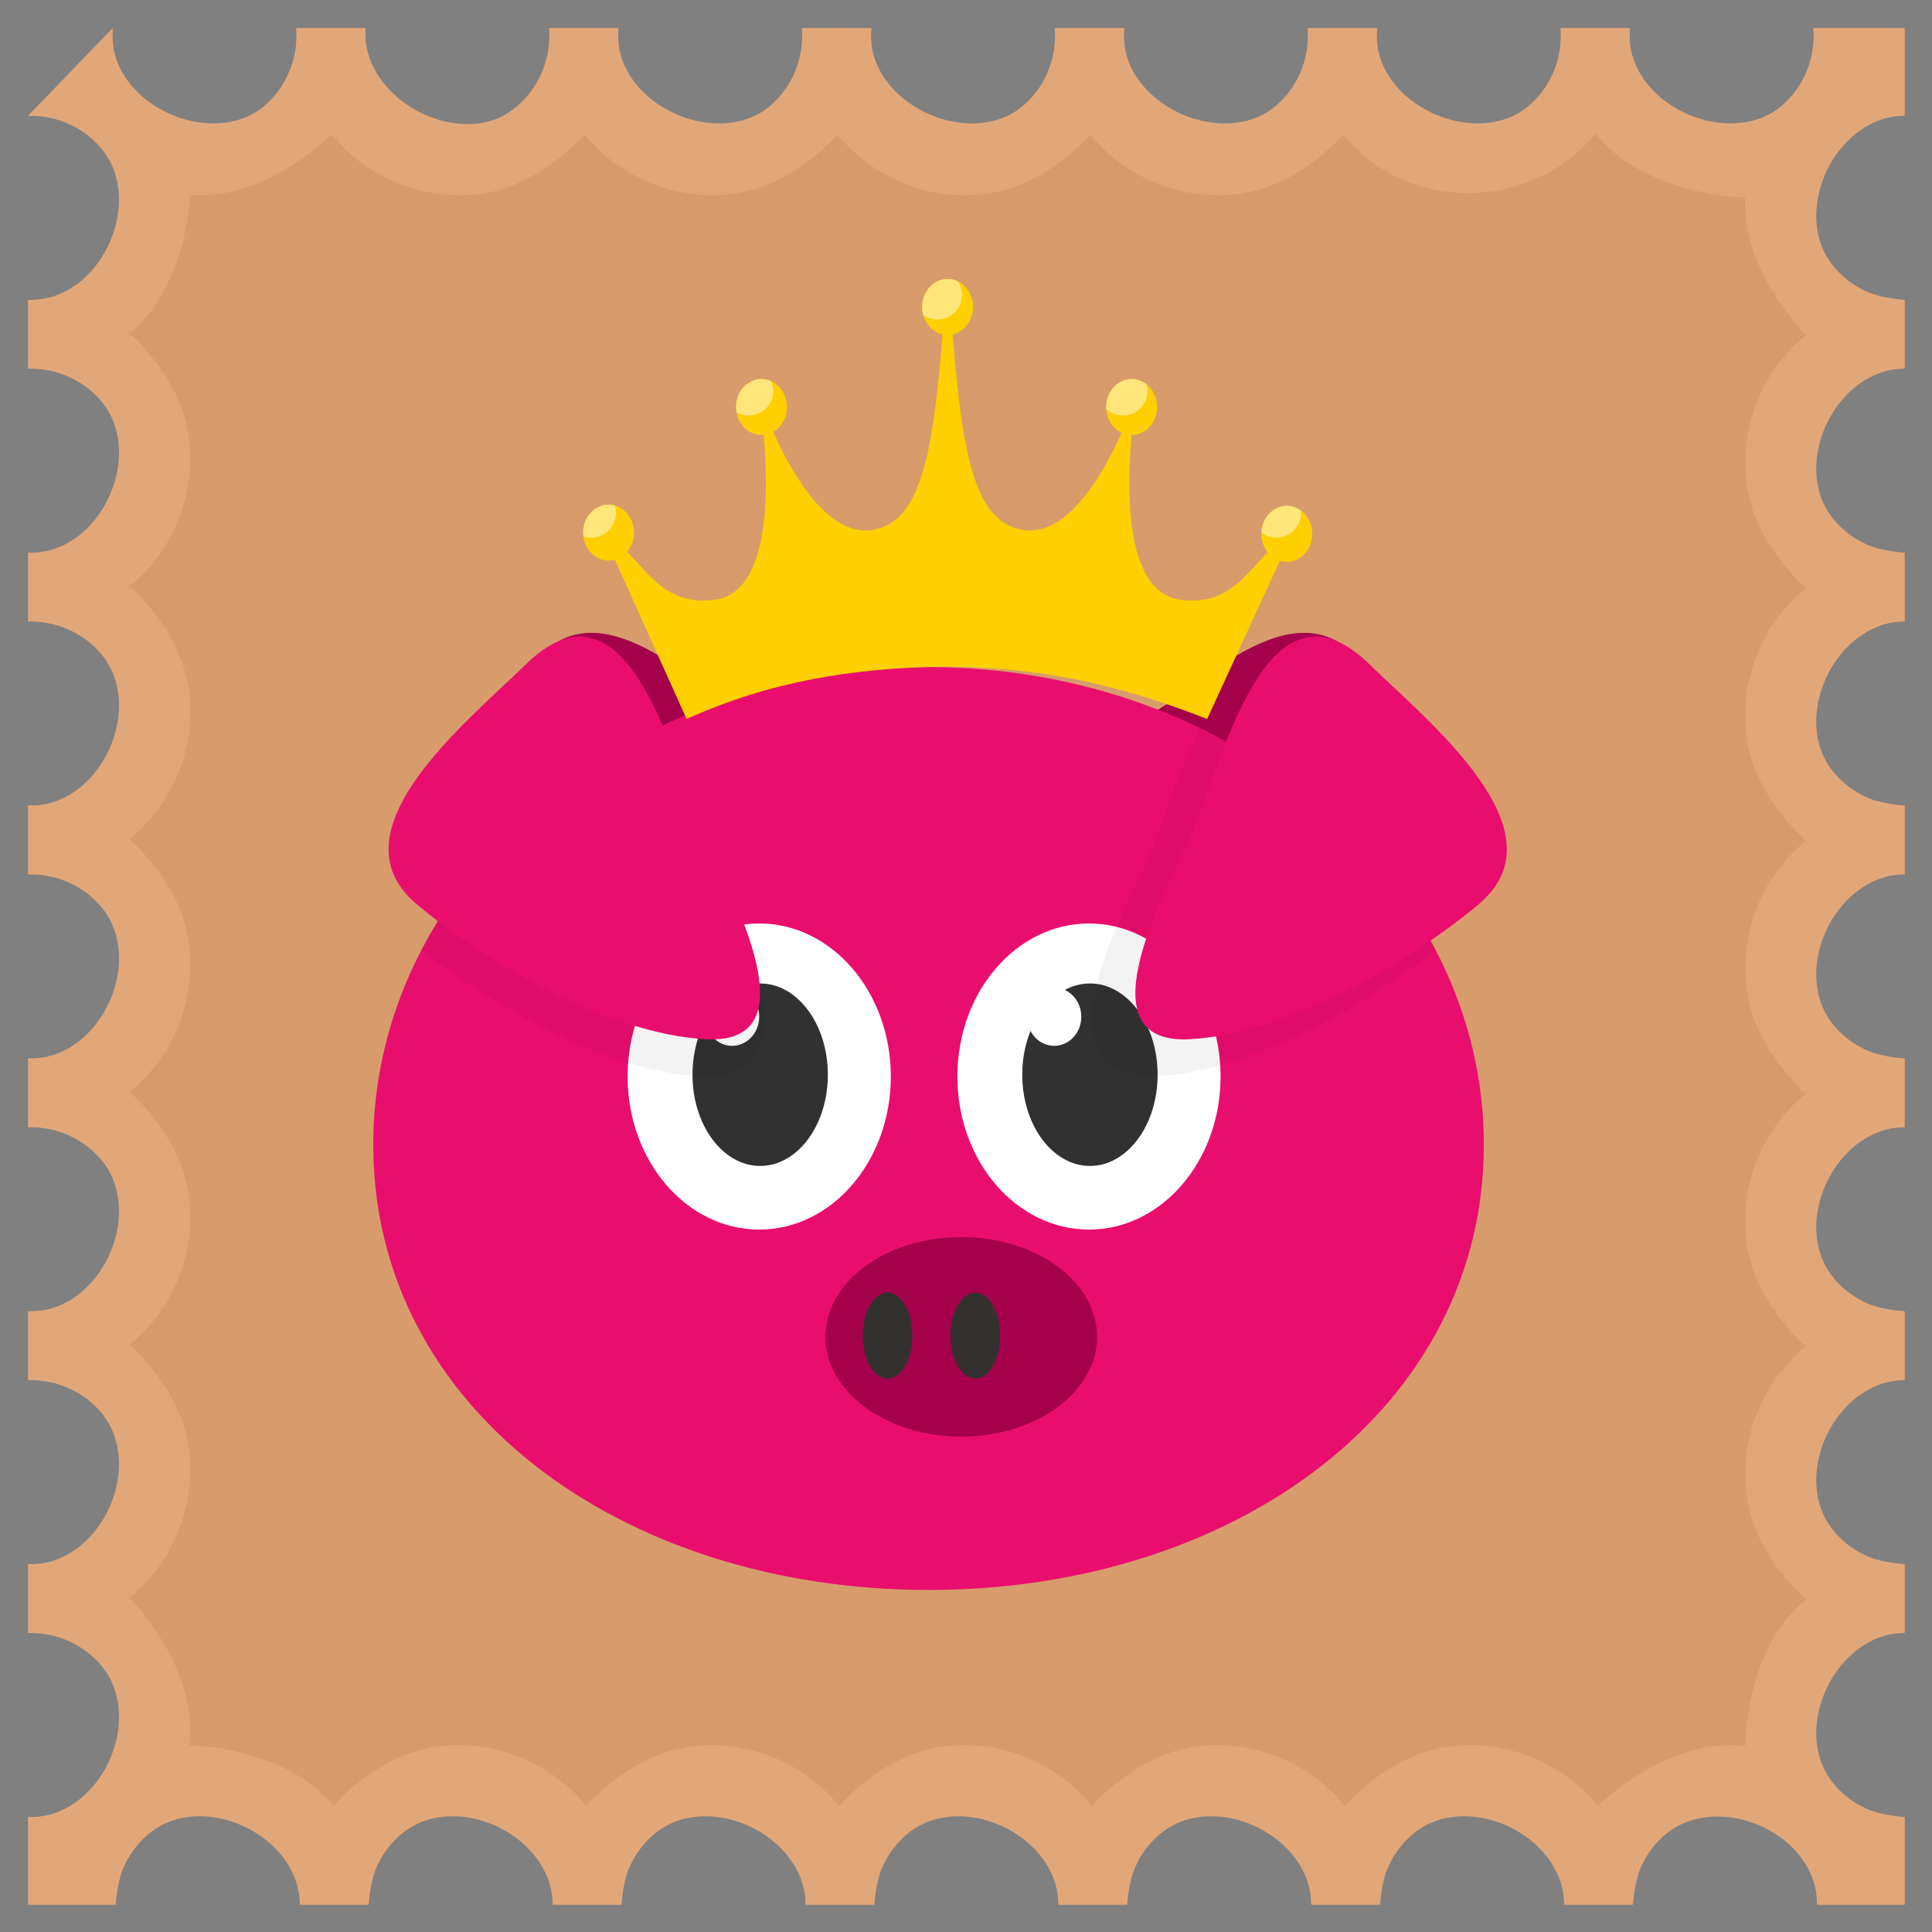
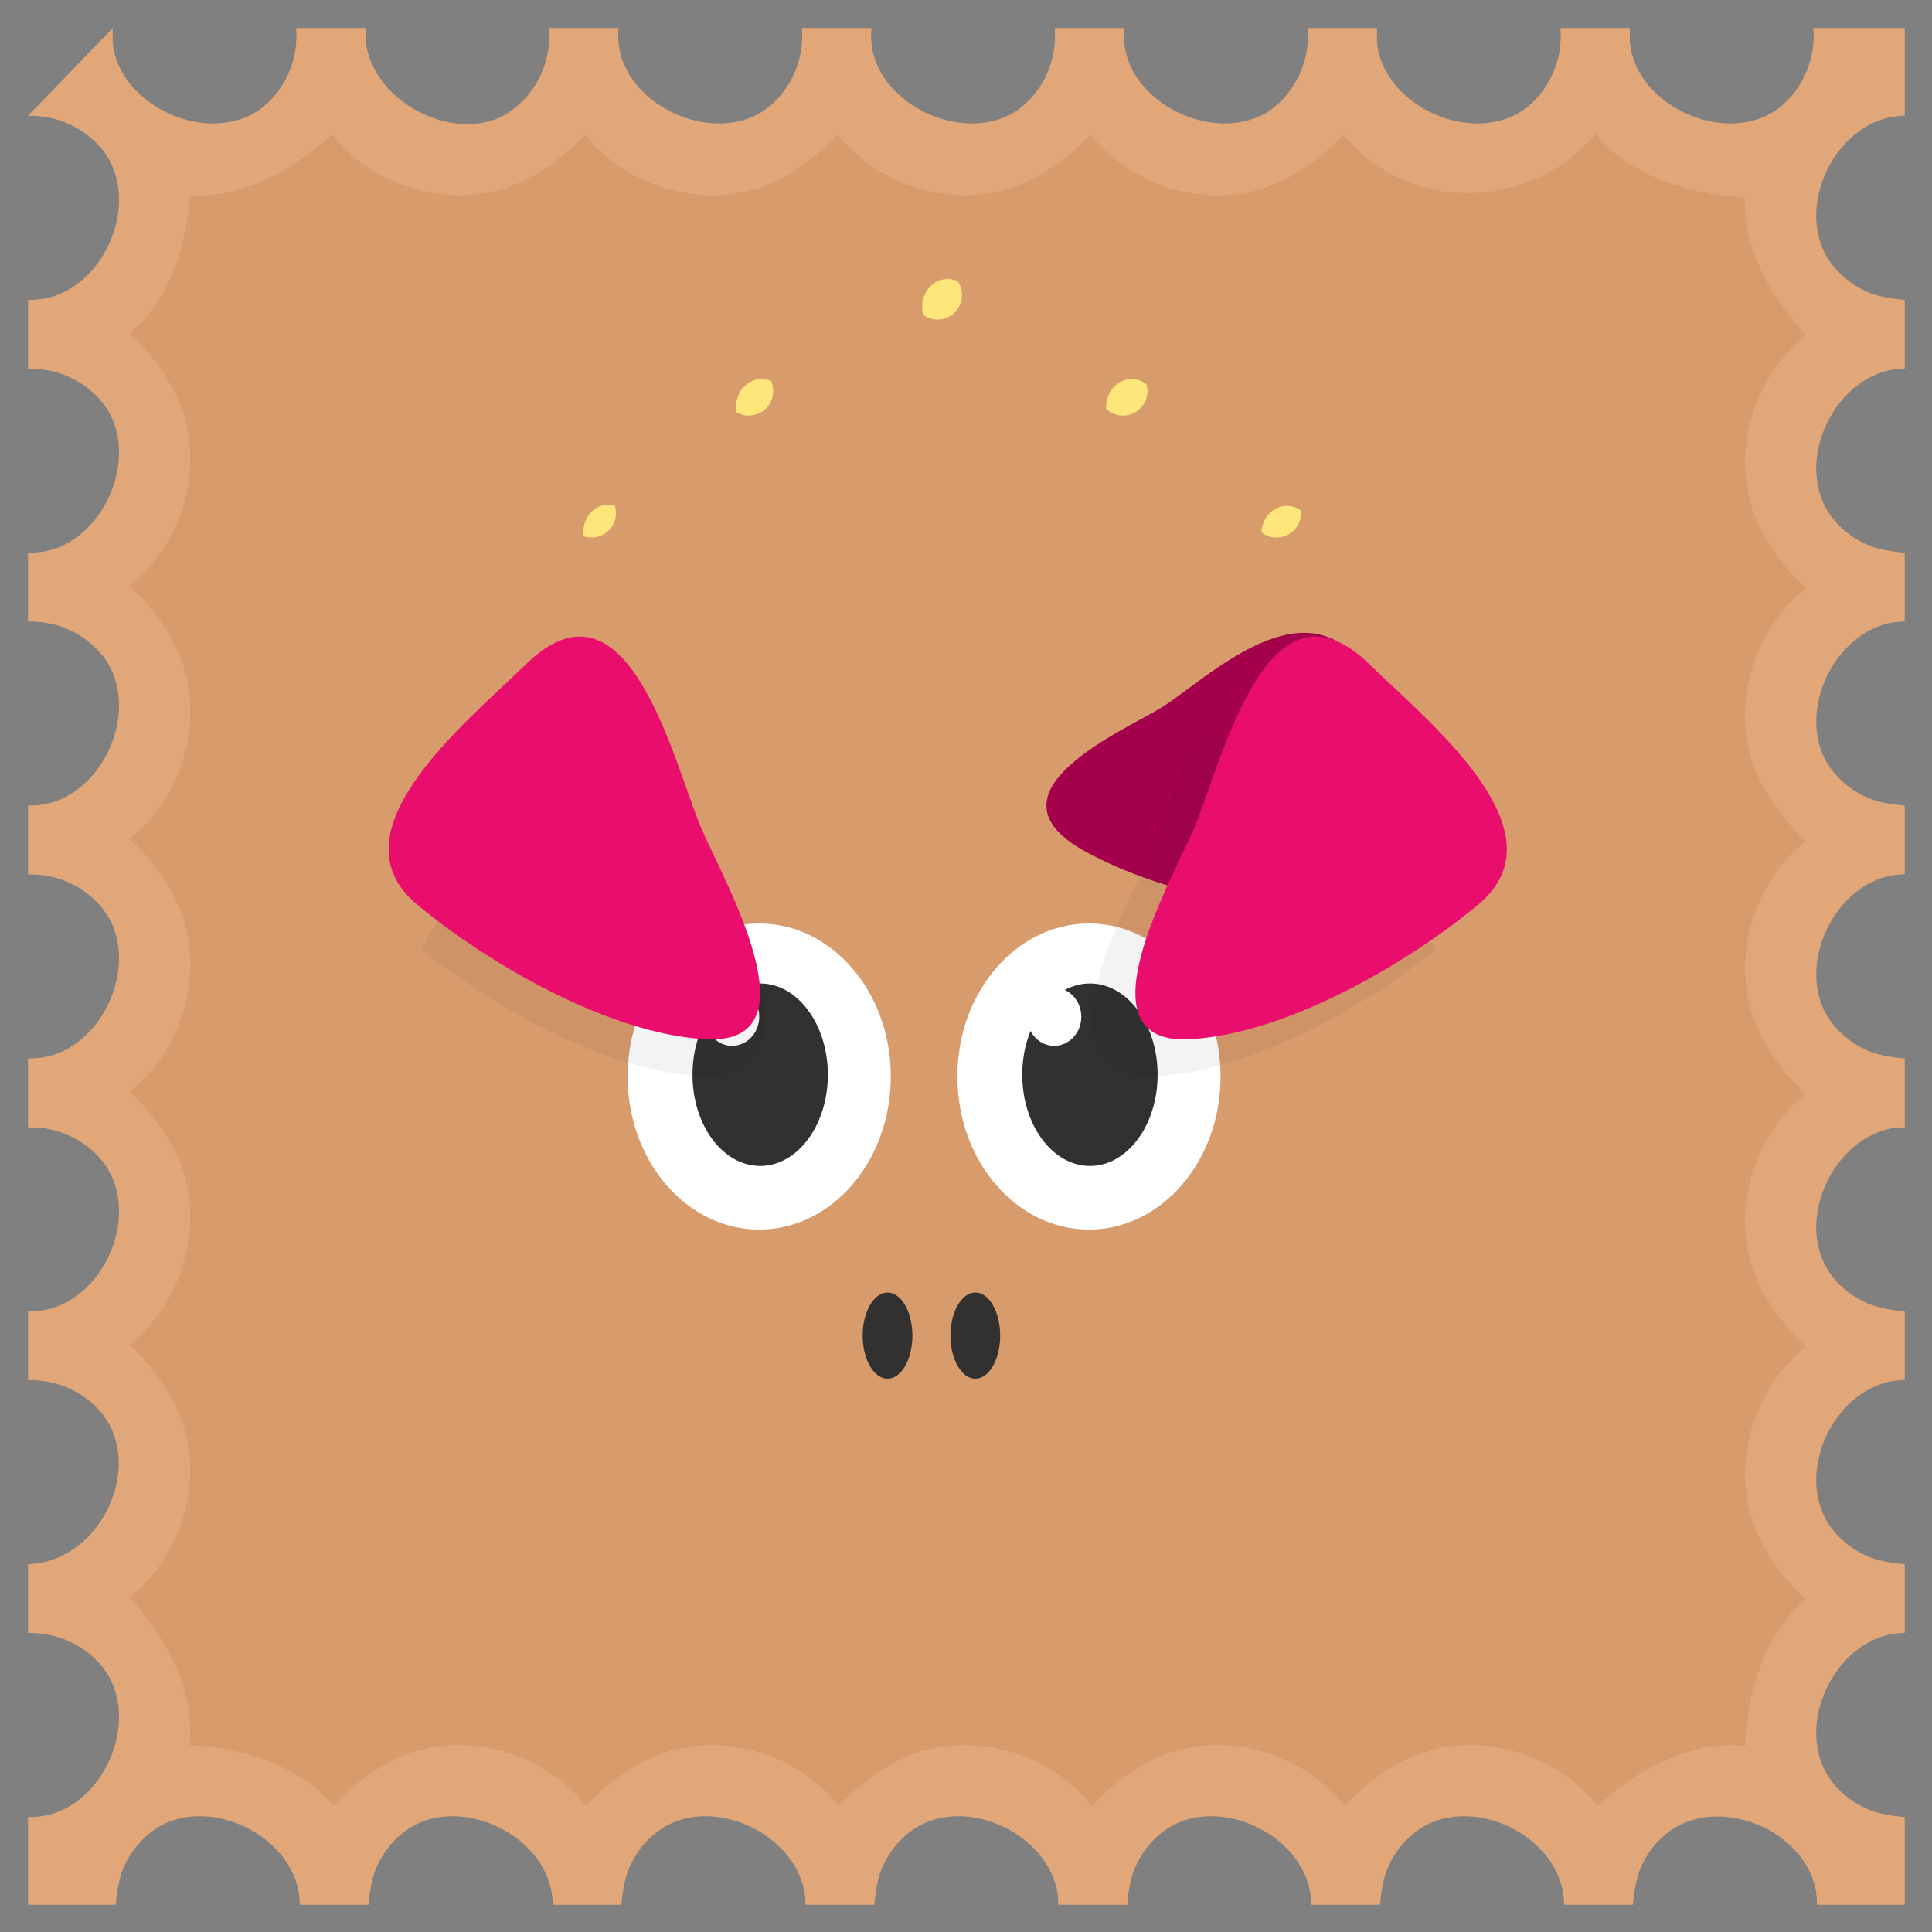
<svg xmlns="http://www.w3.org/2000/svg" width="100%" height="100%" viewBox="0 0 100 100" version="1.1" xml:space="preserve" style="fill-rule:evenodd;clip-rule:evenodd;stroke-linejoin:round;stroke-miterlimit:1.414;">
  <rect x="0" y="0" width="100" height="100" fill="#808080" stroke="none" />
  <g transform="matrix(1.179,0,0,1.179,-8.93,-8.93)">
    <path d="M8.812,12.655L12.523,8.812C12.514,8.922 12.509,9.033 12.509,9.146C12.509,11.377 14.321,13.189 16.552,13.189C18.783,13.189 20.594,11.377 20.594,9.146C20.594,9.033 20.59,8.922 20.581,8.812L23.624,8.812C23.615,8.922 23.61,9.033 23.61,9.146C23.61,11.377 25.422,13.189 27.653,13.189C29.884,13.189 31.696,11.377 31.696,9.146C31.696,9.033 31.691,8.922 31.682,8.812L34.725,8.812C34.716,8.922 34.712,9.033 34.712,9.146C34.712,11.377 36.523,13.189 38.754,13.189C40.985,13.189 42.797,11.377 42.797,9.146C42.797,9.033 42.792,8.922 42.783,8.812L45.826,8.812C45.817,8.922 45.813,9.033 45.813,9.146C45.813,11.377 47.624,13.189 49.855,13.189C52.087,13.189 53.898,11.377 53.898,9.146C53.898,9.033 53.893,8.922 53.884,8.812L56.928,8.812C56.919,8.922 56.914,9.033 56.914,9.146C56.914,11.377 58.725,13.189 60.957,13.189C63.188,13.189 64.999,11.377 64.999,9.146C64.999,9.033 64.995,8.922 64.986,8.812L68.029,8.812C68.02,8.922 68.015,9.033 68.015,9.146C68.015,11.377 69.827,13.189 72.058,13.189C74.289,13.189 76.1,11.377 76.1,9.146C76.1,9.033 76.096,8.922 76.087,8.812L79.13,8.812C79.121,8.922 79.116,9.033 79.116,9.146C79.116,11.377 80.928,13.189 83.159,13.189C85.39,13.189 87.202,11.377 87.202,9.146C87.202,9.033 87.197,8.922 87.188,8.812L91.188,8.812L91.188,12.654C88.957,12.654 87.146,14.465 87.146,16.696C87.146,18.928 88.957,20.739 91.188,20.739L91.188,23.755C88.957,23.755 87.146,25.566 87.146,27.798C87.146,30.029 88.957,31.84 91.188,31.84L91.188,34.856C88.957,34.856 87.146,36.668 87.146,38.899C87.146,41.13 88.957,42.941 91.188,42.941L91.188,45.957C88.957,45.957 87.146,47.769 87.146,50C87.146,52.231 88.957,54.043 91.188,54.043L91.188,57.059C88.957,57.059 87.146,58.87 87.146,61.101C87.146,63.332 88.957,65.144 91.188,65.144L91.188,68.16C88.957,68.16 87.146,69.971 87.146,72.202C87.146,74.434 88.957,76.245 91.188,76.245L91.188,79.261C88.957,79.261 87.146,81.072 87.146,83.304C87.146,85.535 88.957,87.346 91.188,87.346L91.188,91.188L87.346,91.188C87.346,88.957 85.535,87.146 83.304,87.146C81.072,87.146 79.261,88.957 79.261,91.188L76.245,91.188C76.245,88.957 74.434,87.146 72.202,87.146C69.971,87.146 68.16,88.957 68.16,91.188L65.144,91.188C65.144,88.957 63.332,87.146 61.101,87.146C58.87,87.146 57.059,88.957 57.059,91.188L54.043,91.188C54.043,88.957 52.231,87.146 50,87.146C47.769,87.146 45.957,88.957 45.957,91.188L42.941,91.188C42.941,88.957 41.13,87.146 38.899,87.146C36.668,87.146 34.856,88.957 34.856,91.188L31.84,91.188C31.84,88.957 30.029,87.146 27.798,87.146C25.566,87.146 23.755,88.957 23.755,91.188L20.739,91.188C20.739,88.957 18.928,87.146 16.696,87.146C14.465,87.146 12.654,88.957 12.654,91.188L8.812,91.188L8.812,87.345C8.851,87.346 8.891,87.346 8.931,87.346C11.162,87.346 12.973,85.535 12.973,83.304C12.973,81.072 11.162,79.261 8.931,79.261C8.891,79.261 8.851,79.262 8.812,79.263L8.812,76.243C8.851,76.244 8.891,76.245 8.931,76.245C11.162,76.245 12.973,74.434 12.973,72.202C12.973,69.971 11.162,68.16 8.931,68.16C8.891,68.16 8.851,68.16 8.812,68.161L8.812,65.142C8.851,65.143 8.891,65.144 8.931,65.144C11.162,65.144 12.973,63.332 12.973,61.101C12.973,58.87 11.162,57.059 8.931,57.059C8.891,57.059 8.851,57.059 8.812,57.06L8.812,54.041C8.851,54.042 8.891,54.043 8.931,54.043C11.162,54.043 12.973,52.231 12.973,50C12.973,47.769 11.162,45.957 8.931,45.957C8.891,45.957 8.851,45.958 8.812,45.959L8.812,42.94C8.851,42.941 8.891,42.941 8.931,42.941C11.162,42.941 12.973,41.13 12.973,38.899C12.973,36.668 11.162,34.856 8.931,34.856C8.891,34.856 8.851,34.857 8.812,34.858L8.812,31.839C8.851,31.84 8.891,31.84 8.931,31.84C11.162,31.84 12.973,30.029 12.973,27.798C12.973,25.566 11.162,23.755 8.931,23.755C8.891,23.755 8.851,23.756 8.812,23.757L8.812,20.737C8.851,20.738 8.891,20.739 8.931,20.739C11.162,20.739 12.973,18.928 12.973,16.696C12.973,14.465 11.162,12.654 8.931,12.654C8.891,12.654 8.851,12.654 8.812,12.655Z" style="fill:rgb(215,155,108);" />
  </g>
  <g transform="matrix(1.179,0,0,1.179,-8.93,-8.93)">
-     <path d="M23.618,8.895C23.43,12.565 29.751,15.172 31.45,10.535C31.651,9.987 31.724,9.397 31.682,8.812L34.725,8.812C34.704,9.109 34.71,9.124 34.713,9.25C34.825,12.797 40.95,14.907 42.551,10.535C42.752,9.987 42.825,9.397 42.783,8.812L45.826,8.812C45.805,9.109 45.812,9.124 45.814,9.25C45.927,12.797 52.051,14.907 53.653,10.535C53.853,9.987 53.926,9.397 53.884,8.812L56.928,8.812C56.906,9.109 56.913,9.124 56.915,9.25C57.028,12.797 63.152,14.907 64.754,10.535C64.955,9.987 65.028,9.397 64.986,8.812L68.029,8.812C68.007,9.109 68.014,9.124 68.016,9.25C68.129,12.797 74.253,14.907 75.855,10.535C76.056,9.987 76.129,9.397 76.087,8.812L79.13,8.812C79.109,9.109 79.115,9.124 79.118,9.25C79.23,12.797 85.354,14.907 86.956,10.535C87.157,9.987 87.23,9.397 87.188,8.812L91.188,8.812L91.188,12.654C87.634,12.676 85.422,18.525 89.525,20.382C90.165,20.671 91.188,20.739 91.188,20.739L91.188,23.755C87.634,23.777 85.422,29.626 89.525,31.483C90.165,31.772 91.188,31.84 91.188,31.84L91.188,34.856C87.634,34.879 85.422,40.728 89.525,42.584C90.165,42.874 91.188,42.941 91.188,42.941L91.188,45.957C87.634,45.98 85.422,51.829 89.525,53.685C90.165,53.975 91.188,54.043 91.188,54.043L91.188,57.059C87.634,57.081 85.422,62.93 89.525,64.786C90.165,65.076 91.188,65.144 91.188,65.144L91.188,68.16C87.634,68.182 85.422,74.031 89.525,75.888C90.165,76.177 91.188,76.245 91.188,76.245L91.188,79.261C87.634,79.283 85.422,85.132 89.525,86.989C90.165,87.278 91.188,87.346 91.188,87.346L91.188,91.188L87.346,91.188C87.346,91.102 87.343,91.015 87.338,90.929C87.098,87.489 81.404,85.578 79.618,89.525C79.329,90.165 79.261,91.188 79.261,91.188L76.245,91.188C76.222,87.634 70.374,85.422 68.517,89.525C68.228,90.165 68.16,91.188 68.16,91.188L65.144,91.188C65.121,87.634 59.272,85.422 57.416,89.525C57.126,90.165 57.059,91.188 57.059,91.188L54.043,91.188C54.02,87.634 48.171,85.422 46.315,89.525C46.025,90.165 45.957,91.188 45.957,91.188L42.941,91.188C42.919,87.634 37.07,85.422 35.214,89.525C34.924,90.165 34.856,91.188 34.856,91.188L31.84,91.188C31.818,87.634 25.969,85.422 24.112,89.525C23.823,90.165 23.755,91.188 23.755,91.188L20.739,91.188C20.716,87.634 14.868,85.422 13.011,89.525C12.722,90.165 12.654,91.188 12.654,91.188L8.812,91.188L8.812,87.345C8.886,87.346 8.96,87.346 9.035,87.345C12.567,87.233 14.656,81.336 10.504,79.579C9.968,79.352 9.392,79.25 8.812,79.263L8.812,76.243C8.886,76.245 8.96,76.245 9.035,76.244C12.567,76.132 14.656,70.235 10.504,68.478C9.968,68.251 9.392,68.149 8.812,68.161L8.812,65.142C8.886,65.144 8.96,65.144 9.035,65.143C12.567,65.031 14.656,59.134 10.504,57.376C9.968,57.15 9.392,57.047 8.812,57.06L8.812,54.041C8.886,54.043 8.96,54.043 9.035,54.041C12.567,53.929 14.656,48.032 10.504,46.275C9.968,46.048 9.392,45.946 8.812,45.959L8.812,42.94C8.886,42.941 8.96,42.942 9.035,42.94C12.567,42.828 14.656,36.931 10.504,35.174C9.968,34.947 9.392,34.845 8.812,34.858L8.812,31.839C8.886,31.84 8.96,31.84 9.035,31.839C12.567,31.727 14.656,25.83 10.504,24.073C9.968,23.846 9.392,23.744 8.812,23.757L8.812,20.737C8.886,20.739 8.96,20.739 9.035,20.738C12.567,20.626 14.656,14.729 10.504,12.972C9.968,12.745 9.392,12.643 8.812,12.655L12.523,8.812C12.501,9.109 12.508,9.124 12.51,9.25C12.623,12.797 18.747,14.907 20.349,10.535C20.55,9.987 20.623,9.397 20.581,8.812L23.624,8.812C23.622,8.839 23.62,8.867 23.618,8.895ZM77.573,13.477C74.931,16.756 69.425,17.055 66.543,13.477C66.543,13.477 64.934,15.364 62.707,15.937C60.09,16.611 57.165,15.616 55.442,13.477C55.442,13.477 53.833,15.364 51.606,15.937C48.989,16.611 46.064,15.616 44.341,13.477C44.341,13.477 42.731,15.364 40.505,15.937C37.888,16.611 34.963,15.616 33.239,13.477C33.239,13.477 31.63,15.364 29.403,15.937C26.787,16.611 23.862,15.616 22.138,13.477C22.138,13.477 19.249,16.405 15.927,16.131C15.927,16.131 15.78,20.183 13.261,22.211C13.261,22.211 15.149,23.82 15.722,26.047C16.396,28.664 15.401,31.589 13.261,33.312C13.261,33.312 15.149,34.922 15.722,37.148C16.396,39.765 15.401,42.69 13.261,44.414C13.261,44.414 15.149,46.023 15.722,48.25C16.396,50.866 15.401,53.791 13.261,55.515C13.261,55.515 15.149,57.124 15.722,59.351C16.396,61.967 15.401,64.892 13.261,66.616C13.261,66.616 15.149,68.225 15.722,70.452C16.396,73.069 15.401,75.993 13.261,77.717C13.261,77.717 16.303,80.748 15.887,84.193C15.887,84.193 20.102,84.239 22.211,86.858C22.211,86.858 23.82,84.97 26.047,84.397C28.667,83.722 31.589,84.718 33.312,86.858C33.312,86.858 34.922,84.97 37.148,84.397C39.768,83.722 42.69,84.718 44.414,86.858C44.414,86.858 46.023,84.97 48.249,84.397C50.87,83.722 53.791,84.718 55.515,86.858C55.515,86.858 57.124,84.97 59.351,84.397C61.971,83.722 64.892,84.718 66.616,86.858C66.616,86.858 68.225,84.97 70.452,84.397C73.072,83.722 75.993,84.718 77.717,86.858C77.717,86.858 80.748,83.816 84.193,84.232C84.193,84.232 84.186,79.941 86.858,77.789C86.858,77.789 84.97,76.18 84.397,73.953C83.722,71.333 84.718,68.411 86.858,66.688C86.858,66.688 84.97,65.078 84.397,62.852C83.722,60.232 84.718,57.31 86.858,55.586C86.858,55.586 84.97,53.977 84.397,51.75C83.722,49.13 84.718,46.209 86.858,44.485C86.858,44.485 84.97,42.876 84.397,40.649C83.722,38.029 84.718,35.108 86.858,33.384C86.858,33.384 84.97,31.775 84.397,29.548C83.722,26.928 84.718,24.006 86.858,22.283C86.858,22.283 84.007,19.465 84.19,16.249C84.19,16.249 79.808,16.163 77.644,13.477C77.644,13.477 77.647,13.38 77.573,13.477Z" style="fill:rgb(226,167,121);fill-rule:nonzero;" />
+     <path d="M23.618,8.895C23.43,12.565 29.751,15.172 31.45,10.535C31.651,9.987 31.724,9.397 31.682,8.812L34.725,8.812C34.704,9.109 34.71,9.124 34.713,9.25C34.825,12.797 40.95,14.907 42.551,10.535C42.752,9.987 42.825,9.397 42.783,8.812L45.826,8.812C45.805,9.109 45.812,9.124 45.814,9.25C45.927,12.797 52.051,14.907 53.653,10.535C53.853,9.987 53.926,9.397 53.884,8.812L56.928,8.812C56.906,9.109 56.913,9.124 56.915,9.25C57.028,12.797 63.152,14.907 64.754,10.535C64.955,9.987 65.028,9.397 64.986,8.812L68.029,8.812C68.007,9.109 68.014,9.124 68.016,9.25C68.129,12.797 74.253,14.907 75.855,10.535C76.056,9.987 76.129,9.397 76.087,8.812L79.13,8.812C79.109,9.109 79.115,9.124 79.118,9.25C79.23,12.797 85.354,14.907 86.956,10.535C87.157,9.987 87.23,9.397 87.188,8.812L91.188,8.812L91.188,12.654C87.634,12.676 85.422,18.525 89.525,20.382C90.165,20.671 91.188,20.739 91.188,20.739L91.188,23.755C87.634,23.777 85.422,29.626 89.525,31.483C90.165,31.772 91.188,31.84 91.188,31.84L91.188,34.856C87.634,34.879 85.422,40.728 89.525,42.584C90.165,42.874 91.188,42.941 91.188,42.941L91.188,45.957C87.634,45.98 85.422,51.829 89.525,53.685C90.165,53.975 91.188,54.043 91.188,54.043L91.188,57.059C87.634,57.081 85.422,62.93 89.525,64.786C90.165,65.076 91.188,65.144 91.188,65.144L91.188,68.16C87.634,68.182 85.422,74.031 89.525,75.888C90.165,76.177 91.188,76.245 91.188,76.245L91.188,79.261C87.634,79.283 85.422,85.132 89.525,86.989C90.165,87.278 91.188,87.346 91.188,87.346L91.188,91.188L87.346,91.188C87.346,91.102 87.343,91.015 87.338,90.929C87.098,87.489 81.404,85.578 79.618,89.525C79.329,90.165 79.261,91.188 79.261,91.188L76.245,91.188C76.222,87.634 70.374,85.422 68.517,89.525C68.228,90.165 68.16,91.188 68.16,91.188L65.144,91.188C65.121,87.634 59.272,85.422 57.416,89.525C57.126,90.165 57.059,91.188 57.059,91.188L54.043,91.188C54.02,87.634 48.171,85.422 46.315,89.525C46.025,90.165 45.957,91.188 45.957,91.188L42.941,91.188C42.919,87.634 37.07,85.422 35.214,89.525C34.924,90.165 34.856,91.188 34.856,91.188L31.84,91.188C31.818,87.634 25.969,85.422 24.112,89.525C23.823,90.165 23.755,91.188 23.755,91.188L20.739,91.188C20.716,87.634 14.868,85.422 13.011,89.525C12.722,90.165 12.654,91.188 12.654,91.188L8.812,91.188L8.812,87.345C8.886,87.346 8.96,87.346 9.035,87.345C12.567,87.233 14.656,81.336 10.504,79.579C9.968,79.352 9.392,79.25 8.812,79.263L8.812,76.243C12.567,76.132 14.656,70.235 10.504,68.478C9.968,68.251 9.392,68.149 8.812,68.161L8.812,65.142C8.886,65.144 8.96,65.144 9.035,65.143C12.567,65.031 14.656,59.134 10.504,57.376C9.968,57.15 9.392,57.047 8.812,57.06L8.812,54.041C8.886,54.043 8.96,54.043 9.035,54.041C12.567,53.929 14.656,48.032 10.504,46.275C9.968,46.048 9.392,45.946 8.812,45.959L8.812,42.94C8.886,42.941 8.96,42.942 9.035,42.94C12.567,42.828 14.656,36.931 10.504,35.174C9.968,34.947 9.392,34.845 8.812,34.858L8.812,31.839C8.886,31.84 8.96,31.84 9.035,31.839C12.567,31.727 14.656,25.83 10.504,24.073C9.968,23.846 9.392,23.744 8.812,23.757L8.812,20.737C8.886,20.739 8.96,20.739 9.035,20.738C12.567,20.626 14.656,14.729 10.504,12.972C9.968,12.745 9.392,12.643 8.812,12.655L12.523,8.812C12.501,9.109 12.508,9.124 12.51,9.25C12.623,12.797 18.747,14.907 20.349,10.535C20.55,9.987 20.623,9.397 20.581,8.812L23.624,8.812C23.622,8.839 23.62,8.867 23.618,8.895ZM77.573,13.477C74.931,16.756 69.425,17.055 66.543,13.477C66.543,13.477 64.934,15.364 62.707,15.937C60.09,16.611 57.165,15.616 55.442,13.477C55.442,13.477 53.833,15.364 51.606,15.937C48.989,16.611 46.064,15.616 44.341,13.477C44.341,13.477 42.731,15.364 40.505,15.937C37.888,16.611 34.963,15.616 33.239,13.477C33.239,13.477 31.63,15.364 29.403,15.937C26.787,16.611 23.862,15.616 22.138,13.477C22.138,13.477 19.249,16.405 15.927,16.131C15.927,16.131 15.78,20.183 13.261,22.211C13.261,22.211 15.149,23.82 15.722,26.047C16.396,28.664 15.401,31.589 13.261,33.312C13.261,33.312 15.149,34.922 15.722,37.148C16.396,39.765 15.401,42.69 13.261,44.414C13.261,44.414 15.149,46.023 15.722,48.25C16.396,50.866 15.401,53.791 13.261,55.515C13.261,55.515 15.149,57.124 15.722,59.351C16.396,61.967 15.401,64.892 13.261,66.616C13.261,66.616 15.149,68.225 15.722,70.452C16.396,73.069 15.401,75.993 13.261,77.717C13.261,77.717 16.303,80.748 15.887,84.193C15.887,84.193 20.102,84.239 22.211,86.858C22.211,86.858 23.82,84.97 26.047,84.397C28.667,83.722 31.589,84.718 33.312,86.858C33.312,86.858 34.922,84.97 37.148,84.397C39.768,83.722 42.69,84.718 44.414,86.858C44.414,86.858 46.023,84.97 48.249,84.397C50.87,83.722 53.791,84.718 55.515,86.858C55.515,86.858 57.124,84.97 59.351,84.397C61.971,83.722 64.892,84.718 66.616,86.858C66.616,86.858 68.225,84.97 70.452,84.397C73.072,83.722 75.993,84.718 77.717,86.858C77.717,86.858 80.748,83.816 84.193,84.232C84.193,84.232 84.186,79.941 86.858,77.789C86.858,77.789 84.97,76.18 84.397,73.953C83.722,71.333 84.718,68.411 86.858,66.688C86.858,66.688 84.97,65.078 84.397,62.852C83.722,60.232 84.718,57.31 86.858,55.586C86.858,55.586 84.97,53.977 84.397,51.75C83.722,49.13 84.718,46.209 86.858,44.485C86.858,44.485 84.97,42.876 84.397,40.649C83.722,38.029 84.718,35.108 86.858,33.384C86.858,33.384 84.97,31.775 84.397,29.548C83.722,26.928 84.718,24.006 86.858,22.283C86.858,22.283 84.007,19.465 84.19,16.249C84.19,16.249 79.808,16.163 77.644,13.477C77.644,13.477 77.647,13.38 77.573,13.477Z" style="fill:rgb(226,167,121);fill-rule:nonzero;" />
  </g>
  <g transform="matrix(0.165,-3.46945e-18,1.04083e-17,0.165,-610.654,-203.213)">
    <g transform="matrix(1.979,-0.971,0.971,1.979,-1691.86,1658.69)">
-       <path d="M2330.94,1039.91C2326.65,1032.92 2319.53,1011.76 2304.05,1024.68C2294.81,1032.09 2275.23,1045.63 2288.23,1052.34C2298.8,1057.79 2317.33,1064.01 2331.99,1063.22C2349.16,1062.3 2334.18,1045.18 2330.94,1039.91Z" style="fill:rgb(165,0,76);fill-rule:nonzero;" />
-     </g>
+       </g>
    <g transform="matrix(-1.979,-0.971,-0.971,1.979,9688.31,1658.69)">
      <path d="M2330.94,1039.91C2326.65,1032.92 2319.53,1011.76 2304.05,1024.68C2294.81,1032.09 2275.23,1045.63 2288.23,1052.34C2298.8,1057.79 2317.33,1064.01 2331.99,1063.22C2349.16,1062.3 2334.18,1045.18 2330.94,1039.91Z" style="fill:rgb(165,0,76);fill-rule:nonzero;" />
    </g>
    <g transform="matrix(0.207,0,0,0.212,1433.05,187.403)">
-       <path d="M12363.1,5912.56C12827.5,5912.56 13204.6,6229.23 13204.6,6619.29C13204.6,7009.35 12827.5,7278.09 12363.1,7278.09C11898.7,7278.09 11521.6,7009.35 11521.6,6619.29C11521.6,6229.23 11898.7,5912.56 12363.1,5912.56Z" style="fill:rgb(233,14,109);" />
      <clipPath id="_clip1">
        <path d="M12363.1,5912.56C12827.5,5912.56 13204.6,6229.23 13204.6,6619.29C13204.6,7009.35 12827.5,7278.09 12363.1,7278.09C11898.7,7278.09 11521.6,7009.35 11521.6,6619.29C11521.6,6229.23 11898.7,5912.56 12363.1,5912.56Z" />
      </clipPath>
      <g clip-path="url(#_clip1)">
        <g transform="matrix(1,0,0,1,29.941,0)">
          <g transform="matrix(0.907,0,0,0.907,1166.55,604.214)">
            <g transform="matrix(1.398,0,0,1.357,-3962.18,-2401.06)">
              <ellipse cx="11832.5" cy="6574.52" rx="157.282" ry="184.002" style="fill:white;" />
            </g>
            <g transform="matrix(0.719,0,0,0.809,4073.69,1198.81)">
              <ellipse cx="11832.5" cy="6574.52" rx="157.282" ry="184.002" style="fill:rgb(49,49,49);" />
            </g>
            <g transform="matrix(0.288,0,0,0.258,9113.75,4726.79)">
              <ellipse cx="11832.5" cy="6574.52" rx="157.282" ry="184.002" style="fill:white;" />
            </g>
          </g>
          <g transform="matrix(0.907,0,0,0.907,666.814,604.214)">
            <g transform="matrix(1.398,0,0,1.357,-3962.18,-2401.06)">
              <ellipse cx="11832.5" cy="6574.52" rx="157.282" ry="184.002" style="fill:white;" />
            </g>
            <g transform="matrix(0.719,0,0,0.809,4073.69,1198.81)">
              <ellipse cx="11832.5" cy="6574.52" rx="157.282" ry="184.002" style="fill:rgb(49,49,49);" />
            </g>
            <g transform="matrix(0.288,0,0,0.258,9126.6,4726.79)">
              <ellipse cx="11832.5" cy="6574.52" rx="157.282" ry="184.002" style="fill:white;" />
            </g>
          </g>
        </g>
        <g transform="matrix(9.19,-4.417,4.511,9,-14074.8,6925.38)">
          <path d="M2311.2,1087.93C2309.53,1087.93 2307.69,1087.38 2305.72,1086.28C2300.01,1083.11 2293.98,1077.47 2288.3,1069.97C2283.66,1063.87 2279.33,1056.59 2276.4,1050.01C2274.79,1046.39 2274.7,1042.98 2276.12,1039.85C2279.83,1031.72 2292.99,1027.7 2302.6,1024.76C2303.87,1024.37 2305.06,1024.01 2306.16,1023.65C2308.35,1022.89 2310.41,1022.5 2312.21,1022.5C2315.15,1022.5 2317.54,1023.51 2319.31,1025.49C2324.25,1031.05 2322.85,1043.02 2321.83,1051.76C2321.58,1053.91 2321.37,1055.76 2321.28,1057.23C2321.21,1058.28 2321.19,1059.75 2321.17,1061.44C2321.06,1071.35 2320.86,1087.93 2311.21,1087.93L2311.2,1087.93Z" style="fill:rgb(33,0,32);fill-opacity:0.05;fill-rule:nonzero;" />
        </g>
        <g transform="matrix(-9.19,-4.417,-4.511,9,38801,6925.38)">
          <path d="M2311.2,1087.93C2309.53,1087.93 2307.69,1087.38 2305.72,1086.28C2300.01,1083.11 2293.98,1077.47 2288.3,1069.97C2283.66,1063.87 2279.33,1056.59 2276.4,1050.01C2274.79,1046.39 2274.7,1042.98 2276.12,1039.85C2279.83,1031.72 2292.99,1027.7 2302.6,1024.76C2303.87,1024.37 2305.06,1024.01 2306.16,1023.65C2308.35,1022.89 2310.41,1022.5 2312.21,1022.5C2315.15,1022.5 2317.54,1023.51 2319.31,1025.49C2324.25,1031.05 2322.85,1043.02 2321.83,1051.76C2321.58,1053.91 2321.37,1055.76 2321.28,1057.23C2321.21,1058.28 2321.19,1059.75 2321.17,1061.44C2321.06,1071.35 2320.86,1087.93 2311.21,1087.93L2311.2,1087.93Z" style="fill:rgb(33,0,32);fill-opacity:0.05;fill-rule:nonzero;" />
        </g>
      </g>
    </g>
    <g transform="matrix(6.052,1.27071e-16,-3.81213e-16,6.052,3695.63,1267.74)">
-       <path d="M49.73,11.359C49.128,11.224 48.675,10.639 48.675,9.937C48.675,9.136 49.266,8.486 49.995,8.486C50.723,8.486 51.315,9.136 51.315,9.937C51.315,10.639 50.861,11.224 50.26,11.359C50.772,18.049 51.527,21.125 53.911,21.496C55.975,21.817 57.778,19.208 59.015,16.46C58.543,16.238 58.212,15.723 58.212,15.124C58.212,14.323 58.804,13.673 59.532,13.673C60.261,13.673 60.852,14.323 60.852,15.124C60.852,15.925 60.261,16.575 59.532,16.575L59.531,16.575C59.003,22.826 60.376,24.89 62.049,25.112C64.485,25.434 65.379,23.854 66.585,22.658C66.381,22.403 66.257,22.067 66.257,21.701C66.257,20.9 66.848,20.249 67.577,20.249C68.305,20.249 68.897,20.9 68.897,21.701C68.897,22.502 68.305,23.152 67.577,23.152C67.452,23.152 67.331,23.133 67.216,23.097L63.448,31.296C58.62,29.404 54.773,28.654 49.995,28.571L49.771,28.575C45.076,28.668 40.849,29.321 36.467,31.296L32.754,23.054L32.785,23.032C32.67,23.068 32.549,23.087 32.423,23.087C31.695,23.087 31.103,22.437 31.103,21.636C31.103,20.835 31.695,20.185 32.423,20.185C33.152,20.185 33.743,20.835 33.743,21.636C33.743,22.023 33.605,22.374 33.381,22.635C34.599,23.833 35.489,25.436 37.941,25.112C39.614,24.89 40.987,22.824 40.458,16.57C40.421,16.574 40.385,16.575 40.348,16.575C39.619,16.575 39.028,15.925 39.028,15.124C39.028,14.323 39.619,13.673 40.348,13.673C41.076,13.673 41.668,14.323 41.668,15.124C41.668,15.685 41.378,16.172 40.954,16.414C42.191,19.179 44.004,21.818 46.079,21.496C48.462,21.125 49.218,18.049 49.73,11.359Z" style="fill:rgb(255,207,0);" />
      <clipPath id="_clip2">
        <path d="M49.73,11.359C49.128,11.224 48.675,10.639 48.675,9.937C48.675,9.136 49.266,8.486 49.995,8.486C50.723,8.486 51.315,9.136 51.315,9.937C51.315,10.639 50.861,11.224 50.26,11.359C50.772,18.049 51.527,21.125 53.911,21.496C55.975,21.817 57.778,19.208 59.015,16.46C58.543,16.238 58.212,15.723 58.212,15.124C58.212,14.323 58.804,13.673 59.532,13.673C60.261,13.673 60.852,14.323 60.852,15.124C60.852,15.925 60.261,16.575 59.532,16.575L59.531,16.575C59.003,22.826 60.376,24.89 62.049,25.112C64.485,25.434 65.379,23.854 66.585,22.658C66.381,22.403 66.257,22.067 66.257,21.701C66.257,20.9 66.848,20.249 67.577,20.249C68.305,20.249 68.897,20.9 68.897,21.701C68.897,22.502 68.305,23.152 67.577,23.152C67.452,23.152 67.331,23.133 67.216,23.097L63.448,31.296C58.62,29.404 54.773,28.654 49.995,28.571L49.771,28.575C45.076,28.668 40.849,29.321 36.467,31.296L32.754,23.054L32.785,23.032C32.67,23.068 32.549,23.087 32.423,23.087C31.695,23.087 31.103,22.437 31.103,21.636C31.103,20.835 31.695,20.185 32.423,20.185C33.152,20.185 33.743,20.835 33.743,21.636C33.743,22.023 33.605,22.374 33.381,22.635C34.599,23.833 35.489,25.436 37.941,25.112C39.614,24.89 40.987,22.824 40.458,16.57C40.421,16.574 40.385,16.575 40.348,16.575C39.619,16.575 39.028,15.925 39.028,15.124C39.028,14.323 39.619,13.673 40.348,13.673C41.076,13.673 41.668,14.323 41.668,15.124C41.668,15.685 41.378,16.172 40.954,16.414C42.191,19.179 44.004,21.818 46.079,21.496C48.462,21.125 49.218,18.049 49.73,11.359Z" />
      </clipPath>
      <g clip-path="url(#_clip2)">
        <g transform="matrix(1,0,0,1,0.738,0.081)">
          <circle cx="48.727" cy="9.24" r="1.273" style="fill:rgb(255,230,123);" />
        </g>
        <g transform="matrix(1,0,0,1,10.356,5.055)">
          <circle cx="48.727" cy="9.24" r="1.273" style="fill:rgb(255,230,123);" />
        </g>
        <g transform="matrix(1,0,0,1,18.314,11.379)">
          <circle cx="48.727" cy="9.24" r="1.273" style="fill:rgb(255,230,123);" />
        </g>
        <g transform="matrix(1,0,0,1,-9.043,5.055)">
          <circle cx="48.727" cy="9.24" r="1.273" style="fill:rgb(255,230,123);" />
        </g>
        <g transform="matrix(1,0,0,1,-17.197,11.379)">
          <circle cx="48.727" cy="9.24" r="1.273" style="fill:rgb(255,230,123);" />
        </g>
      </g>
    </g>
    <g transform="matrix(1.979,-0.971,0.971,1.979,-1691.86,1658.69)">
      <path d="M2306.76,1021.64C2295.12,1025.38 2271.74,1030.81 2278.19,1045.33C2283.44,1057.13 2294.57,1073.96 2306.67,1080.69C2320.85,1088.57 2318.84,1061.01 2319.31,1053.23C2319.95,1042.92 2326.53,1014.79 2306.76,1021.64Z" style="fill:rgb(233,14,109);fill-rule:nonzero;" />
    </g>
    <g transform="matrix(-1.979,-0.971,-0.971,1.979,9688.31,1658.69)">
      <path d="M2306.76,1021.64C2295.12,1025.38 2271.74,1030.81 2278.19,1045.33C2283.44,1057.13 2294.57,1073.96 2306.67,1080.69C2320.85,1088.57 2318.84,1061.01 2319.31,1053.23C2319.95,1042.92 2326.53,1014.79 2306.76,1021.64Z" style="fill:rgb(233,14,109);fill-rule:nonzero;" />
    </g>
    <g transform="matrix(1,0,0,1,0,2.88)">
      <g transform="matrix(0.235,0,0,0.234,1311.95,47.103)">
-         <ellipse cx="11449" cy="6841.76" rx="181.381" ry="133.79" style="fill:rgb(165,0,76);" />
-       </g>
+         </g>
      <g transform="matrix(0.043,0,0,0.101,3514.58,956.672)">
        <ellipse cx="11449" cy="6841.76" rx="181.381" ry="133.79" style="fill:rgb(51,49,48);" />
      </g>
      <g transform="matrix(0.043,0,0,0.101,3487.04,956.672)">
        <ellipse cx="11449" cy="6841.76" rx="181.381" ry="133.79" style="fill:rgb(51,49,48);" />
      </g>
    </g>
  </g>
</svg>